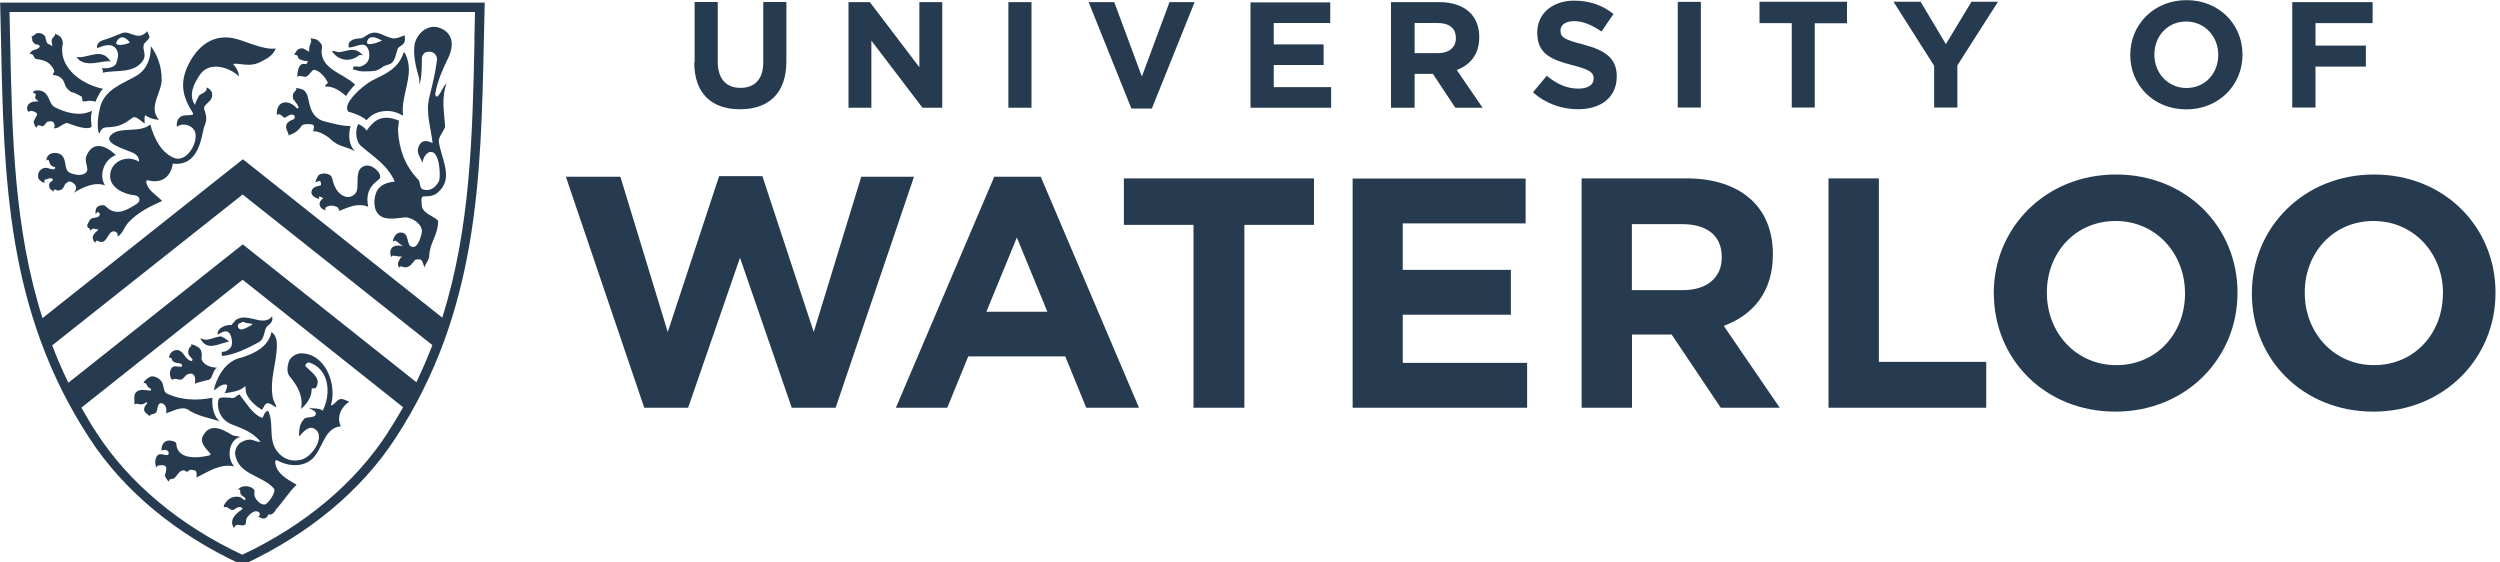
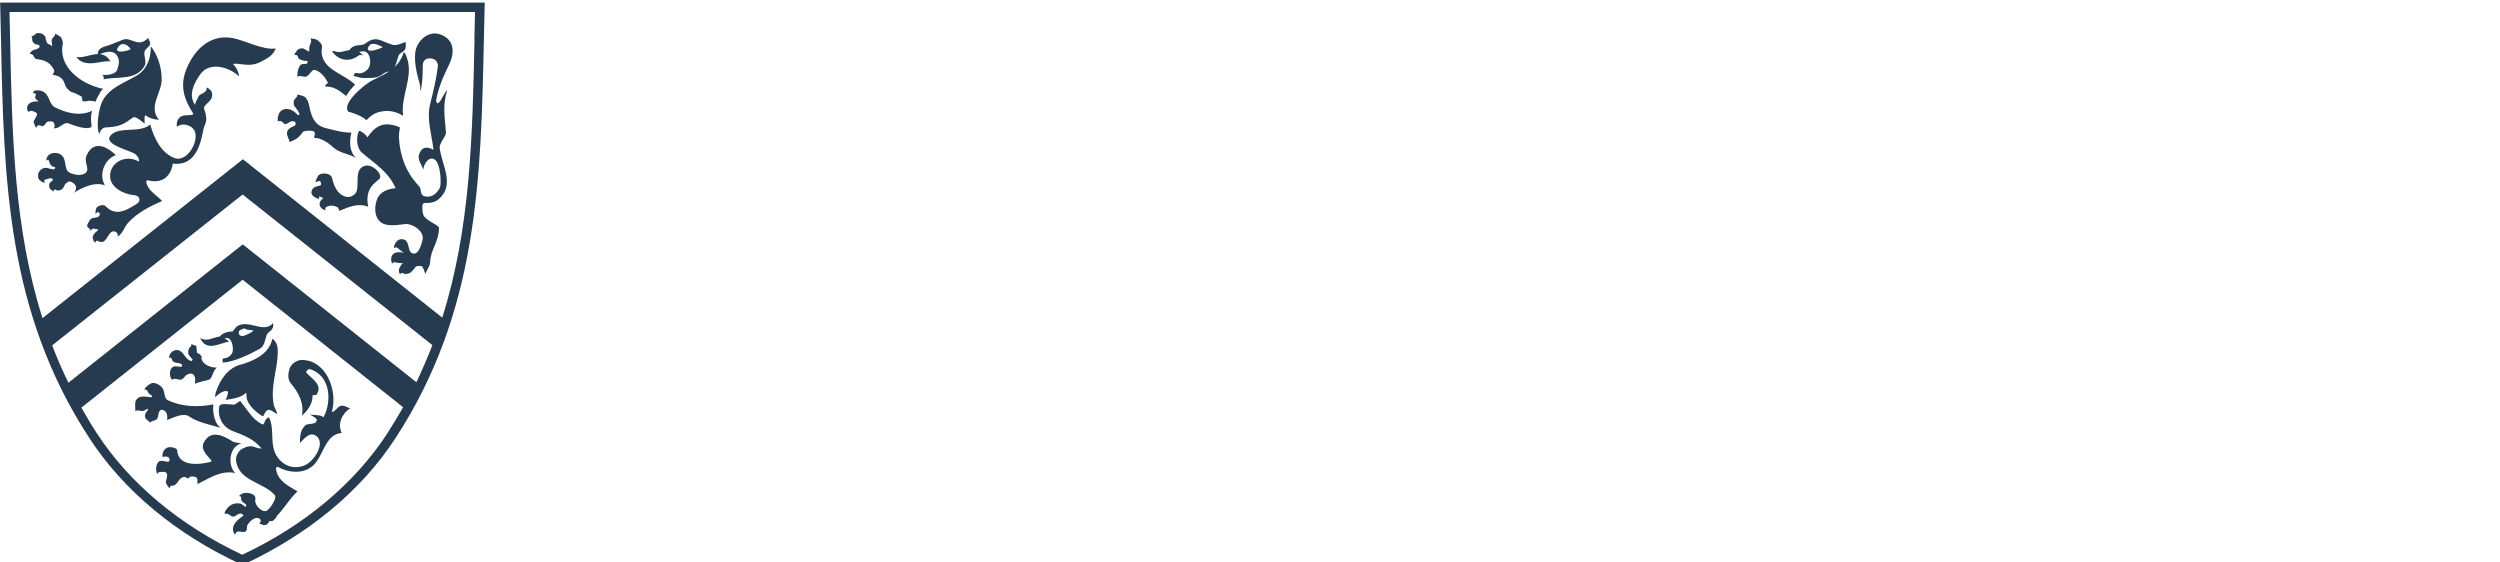
<svg xmlns="http://www.w3.org/2000/svg" width="200" height="45" enable-background="new 0 0 250.5 59.87" version="1.1" xml:space="preserve">
  <g class="layer">
    <title>Layer 1</title>
    <g id="svg_2">
-       <path d="m45.3,14.14l4.33,0l3.79,12.42l4.11,-12.47l3.46,0l4.11,12.47l3.8,-12.42l4.22,0l-6.27,18.48l-3.51,0l-4.14,-12l-4.15,12l-3.51,0l-6.27,-18.48l0.02,0zm26.37,18.48l4.11,0l1.68,-4.11l7.76,0l1.68,4.11l4.22,0l-7.86,-18.48l-3.72,0l-7.87,18.48l-0.01,0zm7.24,-7.68l2.44,-5.94l2.44,5.94l-4.87,0zm16.6,7.68l4.04,0l0,-14.63l5.57,0l0,-3.72l-15.21,0l0,3.72l5.57,0l0,14.63l0.01,0l0.01,0zm12.7,0l13.96,0l0,-3.59l-9.95,0l0,-3.85l8.65,0l0,-3.59l-8.65,0l0,-3.72l9.83,0l0,-3.59l-13.84,0l0,18.35l0,-0.01zm18.31,0l4.04,0l0,-5.86l3.17,0l3.93,5.86l4.72,0l-4.48,-6.55c2.34,-0.86 3.93,-2.73 3.93,-5.69l0,-0.06c0,-1.72 -0.55,-3.17 -1.57,-4.19c-1.2,-1.2 -3.02,-1.86 -5.34,-1.86l-8.39,0l0,18.35l0,0.01zm4.03,-9.43l0,-5.26l4.01,0c1.96,0 3.18,0.89 3.18,2.62l0,0.06c0,1.54 -1.12,2.6 -3.1,2.6l-4.09,0l0,-0.01zm15.72,9.43l12.63,0l0,-3.67l-8.59,0l0,-14.68l-4.03,0l0,18.35l-0.01,0zm13.24,-9.12c0,5.21 4.07,9.43 9.72,9.43c5.65,0 9.77,-4.27 9.77,-9.49l0,-0.05c0,-5.21 -4.07,-9.43 -9.72,-9.43c-5.66,0 -9.78,4.28 -9.78,9.49l0,0.05m15.3,0c0,3.15 -2.25,5.71 -5.49,5.71c-3.26,0 -5.56,-2.62 -5.56,-5.77l0,-0.05c0,-3.14 2.25,-5.71 5.5,-5.71c3.25,0 5.55,2.63 5.55,5.76l0,0.06m5.35,0c0,5.21 4.06,9.43 9.72,9.43c5.65,0 9.77,-4.27 9.77,-9.49l0,-0.05c0,-5.21 -4.06,-9.43 -9.72,-9.43c-5.65,0 -9.77,4.28 -9.77,9.49l0,0.05m15.28,0c0,3.15 -2.26,5.71 -5.5,5.71c-3.25,0 -5.55,-2.62 -5.55,-5.77l0,-0.05c0,-3.14 2.26,-5.71 5.5,-5.71c3.26,0 5.56,2.63 5.56,5.76l0,0.06m-139.9,-18.51c0,2.49 1.39,3.75 3.66,3.75c2.27,0 3.71,-1.25 3.71,-3.82l0,-4.76l-1.85,0l0,4.84c0,1.34 -0.69,2.03 -1.82,2.03c-1.13,0 -1.82,-0.71 -1.82,-2.09l0,-4.78l-1.85,0l0,4.83m12.31,3.63l1.83,0l0,-5.37l4.09,5.37l1.58,0l0,-8.45l-1.83,0l0,5.21l-3.96,-5.21l-1.71,0l0,8.45zm12.79,0l1.85,0l0,-8.45l-1.85,0l0,8.45zm9.84,0.06l1.64,0l3.42,-8.51l-2.01,0l-2.21,5.95l-2.21,-5.95l-2.05,0l3.42,8.51l-0.02,0zm9.54,-0.06l6.44,0l0,-1.65l-4.59,0l0,-1.77l3.99,0l0,-1.65l-3.99,0l0,-1.71l4.52,0l0,-1.65l-6.38,0l0,8.45l0.01,0zm13.12,-4.35l0,-2.43l1.84,0c0.91,0 1.46,0.41 1.46,1.2l0,0.02c0,0.71 -0.52,1.19 -1.42,1.19l-1.88,0l0,0.01zm-1.85,4.35l1.85,0l0,-2.71l1.46,0l1.8,2.71l2.18,0l-2.07,-3.02c1.07,-0.4 1.8,-1.25 1.8,-2.62l0,-0.03c0,-0.79 -0.26,-1.46 -0.72,-1.92c-0.55,-0.55 -1.39,-0.86 -2.47,-0.86l-3.87,0l0,8.45l0.01,0l0.01,0zm11.33,-1.23c1.01,0.91 2.31,1.35 3.59,1.35c1.82,0 3.1,-0.94 3.1,-2.62l0,-0.02c0,-1.47 -0.96,-2.09 -2.68,-2.54c-1.46,-0.38 -1.82,-0.55 -1.82,-1.11l0,-0.02c0,-0.41 0.38,-0.74 1.08,-0.74c0.71,0 1.44,0.31 2.2,0.83l0.96,-1.4c-0.86,-0.69 -1.9,-1.07 -3.14,-1.07c-1.72,0 -2.96,1.01 -2.96,2.55l0,0.02c0,1.68 1.1,2.15 2.81,2.59c1.41,0.36 1.7,0.6 1.7,1.07l0,0.02c0,0.49 -0.46,0.79 -1.22,0.79c-0.96,0 -1.76,-0.4 -2.53,-1.03l-1.09,1.31m11.57,1.23l1.85,0l0,-8.45l-1.85,0l0,8.45zm9.11,0l1.85,0l0,-6.74l2.58,0l0,-1.72l-7,0l0,1.71l2.58,0l0,6.75l-0.01,0zm11.41,0l1.85,0l0,-3.37l3.25,-5.09l-2.12,0l-2.05,3.39l-2.02,-3.39l-2.17,0l3.25,5.12l0,3.34l-0.01,0zm22.72,-4.2c0,1.44 -1.03,2.64 -2.54,2.64c-1.49,0 -2.57,-1.2 -2.57,-2.66l0,-0.02c0,-1.44 1.03,-2.64 2.54,-2.64c1.49,0 2.57,1.2 2.57,2.66l0,0.02m-7.04,0c0,2.41 1.87,4.35 4.48,4.35c2.62,0 4.5,-1.96 4.5,-4.37l0,-0.02c0,-2.41 -1.87,-4.35 -4.48,-4.35c-2.61,0 -4.5,1.96 -4.5,4.37l0,0.02m12.97,4.2l1.85,0l0,-3.27l4.03,0l0,-1.68l-4.03,0l0,-1.8l4.57,0l0,-1.68l-6.43,0l0,8.45l0,-0.01z" fill="#263b4f" id="svg_1" />
-       <path d="m8.27,7.1c0.02,0 -0.17,0.13 -0.15,0.13c-0.13,0.18 -0.12,0.19 -0.22,0.37c-0.1,0.17 -0.19,0.34 -0.25,0.52c-0.01,0.03 -0.07,-0.01 -0.11,-0.01c-0.06,0 -0.07,-0.03 -0.1,-0.03c-0.18,0.01 -0.17,-0.03 -0.31,-0.02c-0.1,0.01 -0.12,0.02 -0.25,0.05c-0.02,0.01 -0.1,0 -0.13,-0.01c-0.03,-0.01 -0.11,0.02 -0.14,-0.02c-0.06,-0.1 -0.02,-0.22 -0.06,-0.32c-0.03,-0.06 -0.16,-0.1 -0.22,-0.14c-0.06,-0.05 -0.14,-0.07 -0.21,-0.1c-0.06,-0.03 -0.11,-0.07 -0.18,-0.09c-0.07,-0.02 -0.26,-0.06 -0.32,-0.12c-0.13,-0.11 -0.18,-0.14 -0.28,-0.27c-0.15,-0.18 -0.17,-0.45 -0.31,-0.65c-0.14,-0.18 -0.32,-0.31 -0.59,-0.36c-0.52,-0.09 0.06,-0.11 -0.15,-0.49c-0.34,-0.63 -0.81,-0.74 -1.43,-0.83c-0.14,-0.02 -0.18,-0.51 -0.5,-0.37c0.22,-0.48 0.5,-0.27 0.76,-0.53c0.14,-0.14 0,-0.18 0,-0.18c-0.07,-0.12 -0.22,-0.03 -0.31,-0.1c-0.09,-0.07 -0.17,-0.15 -0.22,-0.26c-0.04,-0.1 0.02,-0.22 -0.06,-0.32c-0.01,-0.02 -0.02,-0.05 -0.05,-0.03c0.16,-0.01 0.27,-0.12 0.39,-0.22c0.02,-0.02 0.04,-0.03 0.06,-0.04c0.12,-0.02 0.24,-0.02 0.34,0.01c0.17,0.04 0.22,0.13 0.18,0.1c-0.12,-0.1 0.19,0.1 0.19,0.22c0,0.02 0.02,0.13 0.02,0.15c0.05,0.12 0.06,0.24 0.12,0.3c0.03,0.02 0.02,0.04 0.04,0.06c0.02,0.03 0.14,0.05 0.17,0.06c0.02,0.01 0.04,0.04 0.06,0.05c0.08,0.05 0.03,0.07 0.1,0.06c0.05,-0.01 0.03,-0.06 0.02,-0.1c-0.02,-0.17 -0.1,-0.38 0.05,-0.53c0.02,-0.02 0.03,-0.06 0.06,-0.07c0.02,-0.02 0.05,-0.06 0.07,-0.08c0.05,-0.06 0.05,-0.14 0.08,-0.21c0,0.03 0.09,0.06 0.11,0.08c0.06,0.04 0.12,0.07 0.19,0.1c0.02,0.01 0.06,0.06 0.06,0.06c0.17,0.06 0.25,0.51 0.24,0.53c-0.41,1.81 1.3,3.25 3.22,3.66m-4.8,0.22c-0.22,-0.12 -0.44,-0.11 -0.67,-0.08c-0.08,0.01 -0.15,0.13 -0.13,0.23c0.09,-0.1 0.22,0.05 0.22,0.08c-0.08,0.27 -0.13,0.31 0.23,0.55c-1.34,-0.07 -0.89,1.07 -0.73,0.79c0.06,-0.11 0.56,0.07 0.59,0.2c0.02,0.09 -0.03,0.18 -0.26,0.59c-0.05,0.09 0.19,0.64 0.22,0.51c0.04,-0.26 0.34,-0.17 0.47,-0.09c0.34,-0.17 0.25,-0.36 0.48,-0.39c0.36,-0.04 0.42,0.02 0.49,0.24c0.03,0.1 -0.02,0.25 -0.04,0.3c0.45,0.06 0.77,-0.55 1.18,-0.38c0.59,0.23 1.5,0.52 1.8,0.28c0.1,-0.07 -0.14,-0.63 0.07,-1.3c-0.96,0.47 -2.05,0.18 -2.94,-0.26c-0.51,-0.22 -0.43,-0.98 -0.99,-1.28m2.67,-2.77c0.67,1.01 2.22,0.18 2.74,0.38c-0.71,-1.23 -1.92,-0.18 -2.74,-0.38m6.82,1.8c0.02,-0.9 -0.3,-1.93 -0.87,-2.66c0.04,0.92 -0.3,1.86 -1.11,2.35c-1.13,0.67 -2.54,1.08 -2.93,2.5c-0.14,0.51 -0.33,1.66 -0.08,2.17c0.09,-0.26 0.24,-0.51 0.55,-0.52c1.09,-0.04 1.41,-0.26 2.15,-0.79c0.26,-0.18 0.95,0.58 0.94,0.47c-0.02,-0.13 -0.05,-0.75 0.09,-0.63c0.26,0.21 0.68,0.33 1.05,0.34c-0.89,-1 0.21,-2.15 0.22,-3.22m-5.17,11.96c0.14,0.03 0.03,0.14 -0.02,0.18c-0.11,0.07 -0.19,0.17 -0.26,0.28c-0.06,0.08 -0.09,0.18 -0.07,0.27c0.02,0.07 0.04,0.14 0.06,0.21c0.02,0.04 0.06,0.06 0.09,0.1c0.02,0.02 0.06,0.08 0.06,0.08c-0.03,-0.1 0.12,-0.22 0.15,-0.19c0.7,0.41 0.74,-0.42 1.15,-0.7c0.18,-0.12 0.58,0.02 0.47,0.38c0.42,-0.22 0.54,-0.79 0.87,-1.13c0.72,-0.78 1.72,-1.3 2.7,-1.72c-0.34,-0.37 -0.86,-0.67 -1.11,-1.1c-0.13,-0.21 -0.28,-0.62 0,-0.55c1.18,0.3 1.84,-0.41 1.96,-1.34c1.74,0.22 2.21,-1.42 2.44,-2.67c0.11,-0.6 0.44,-0.66 0.08,-1.68c-0.15,-0.43 0.77,-0.57 0.62,-1.31c-0.05,-0.21 -0.3,-0.41 -0.45,-0.43c0.14,0.4 -0.53,0.51 -0.6,0.67c-0.11,0.26 -0.28,0.47 -0.3,0.73c-0.57,-0.79 -0.1,-1.73 0.42,-2.47c0.78,-1.07 2.4,-0.51 3.08,0.18c0.02,-0.34 -0.26,-0.79 -0.48,-1c0.63,-0.08 1.32,0.3 2.2,-0.15c0.5,-0.26 1,-0.49 1.23,-1.08c-1.06,0.14 -2.51,-0.67 -3.47,-0.84c-1.79,-0.31 -2.99,0.91 -3.63,2.37c-0.63,1.45 -0.22,2.54 0.47,3.63c0.18,0.27 -0.61,0.1 -0.92,0.26c-0.3,0.15 -0.42,0.53 -0.35,0.86c0.38,-0.41 1.39,-0.15 1.48,0.55c0.13,0.95 -0.83,2.33 -1.75,1.91c-0.99,-0.44 -1.54,-1.48 -1.87,-2.66c-0.84,0.72 -2.41,0.13 -3.13,0.83c-0.69,0.67 1.07,1.13 1.76,1.44c0.25,0.12 0.51,0.38 0.47,0.7c-1.07,-0.63 -2.38,0.08 -2.31,1.23c0.05,0.86 1.1,1.39 1.96,1.46c0.36,0.03 0.59,0.43 0.14,0.71c-0.78,0.48 -1.64,1.03 -2.48,0.15c-0.14,-0.14 -0.64,-0.06 -0.74,0.21c-0.05,0.13 -0.06,0.33 -0.04,0.46c0.05,-0.08 0.1,-0.19 0.17,-0.18c0.08,0.01 0.18,0.1 0.17,0.16c-0.07,0.43 -0.63,0.15 -0.81,0.49c-0.01,0.01 -0.02,0.02 -0.02,0.02c-0.01,0.03 -0.02,0.05 -0.04,0.08c-0.11,0.22 -0.27,0.37 0.01,0.55c-0.01,-0.04 0.14,0.18 0.14,0.22c0.02,-0.21 0.22,-0.2 0.22,-0.2l0.12,0.02l0.15,0.04l0,-0.04zm-3.67,-4.06c0.09,0.02 0.17,0.12 0.1,0.19c-0.07,0.07 -0.18,0.11 -0.24,0.22c-0.06,0.11 -0.02,0.32 0.02,0.4c0.05,0.08 0.14,0.14 0.22,0.19c0.02,0.01 0.1,0.08 0.11,0.09c0,-0.03 -0.06,-0.07 0,-0.15c0.02,-0.02 0.09,-0.05 0.11,-0.04c0.12,0.08 0.21,0.1 0.35,0.06c0.1,-0.02 0.14,-0.04 0.22,-0.11c0.14,-0.14 0.14,-0.28 0.26,-0.42l0.23,-0.16c0.19,-0.1 0.96,0.34 0.42,0.9c0.59,-0.38 1.65,-0.93 2.5,-0.6c-0.52,-0.83 -0.07,-2.09 0.87,-2.42c-1.07,-1.02 -1.96,-0.96 -2.37,0.1c-0.2,0.53 0.42,1.15 -0.2,1.41c-0.34,0.14 -0.7,0.06 -1.03,-0.06c-0.64,-0.22 -0.25,-1.04 -0.77,-1.47c-0.35,-0.28 -1.19,-0.23 -1.19,0.47c0.04,-0.04 0.12,-0.12 0.18,-0.05c0.14,0.37 0.14,0.47 0.5,0.56c0.08,0.02 -0.03,0.2 -0.1,0.18c-0.11,-0.03 -0.25,-0.02 -0.36,-0.07c-0.14,-0.06 -0.3,-0.07 -0.44,-0.03c-0.1,0.03 -0.18,0.09 -0.26,0.16c-0.02,0.02 -0.05,0.05 -0.07,0.08c-0.03,0.04 -0.05,0.08 -0.07,0.12c-0.05,0.1 -0.04,0.2 -0.04,0.3c0,0.04 -0.01,0.07 0.01,0.11c0.02,0.03 0.02,0.07 0.03,0.1c0.03,0.03 0.06,0.07 0.1,0.1c0.11,0.1 0.25,0.2 0.4,0.21c-0.02,-0.02 -0.03,-0.06 -0.04,-0.09c-0.02,-0.05 0,-0.1 0.02,-0.14c0.04,-0.07 0.13,-0.04 0.19,-0.07c0.14,-0.05 0.25,-0.09 0.36,-0.06m20.47,-9.37c0.07,0.05 -0.01,0.18 -0.09,0.21c-0.1,0.03 -0.25,-0.02 -0.34,0.02c-0.4,0.14 -0.4,1.13 -0.34,1.02c0.06,-0.13 0.35,-0.04 0.55,-0.01c0.31,0.06 0.55,-0.56 0.75,-0.55c0.48,0.04 0.93,0.64 1.11,1.03c0.03,0.07 -0.2,0.07 -0.22,0.31c0.66,-0.06 1.21,0.36 1.68,0.75c0.23,-0.4 0.47,-0.65 0.72,-0.91c-0.99,-0.96 -2.95,-1.25 -2.65,-3.01c0.04,-0.22 -0.22,-0.42 -0.33,-0.53c-0.13,-0.12 -0.42,-0.13 -0.59,-0.17c0.18,0.38 -0.15,0.42 -0.1,1.04c0,0.02 -0.06,0.01 -0.08,0c-0.12,-0.05 -0.22,-0.13 -0.33,-0.19c-0.1,-0.06 -0.19,-0.05 -0.3,-0.03c-0.07,0.01 -0.13,0.04 -0.18,0.08c-0.1,0.06 -0.14,0.15 -0.21,0.25c-0.02,0.02 -0.02,0.04 -0.04,0.06c-0.02,0.02 -0.06,0.09 -0.06,0.12c0.05,-0.01 0.21,0.01 0.24,0.05c0.05,0.07 0.05,0.15 0.1,0.22c0.06,0.09 0.12,0.09 0.22,0.13c0.15,0.06 0.29,0.1 0.46,0.08m2.58,-0.7c-0.16,0.02 -0.39,-0.12 -0.59,-0.09c0.48,0.75 1.4,0.95 2.16,0.35c0.08,-0.06 0.22,-0.04 0.34,0.02c-0.67,-0.8 -1.28,-0.33 -1.9,-0.28m2.67,2.24c-0.7,0.35 -2.58,1.94 -1.92,2.55c-0.08,-0.07 1.01,0.26 1.4,0.64c0.08,0.08 0.41,-0.76 1.8,-0.72c0.39,0.02 0.79,0.16 1.15,0.38c-0.22,-1.56 0.84,-3.09 0.31,-4.62c-0.02,-0.03 -0.2,-0.64 -0.28,-0.4c-0.42,1.25 -1.44,1.67 -2.46,2.18m-2.78,10.21c0.14,0.21 -0.05,-0.12 0.11,0.24c0.73,-0.3 1.49,-0.66 2.31,-0.33c-0.36,-1.64 0.84,-2.05 0.94,-2.3c0.15,-0.39 -0.65,-1.18 -1.25,-0.96c-0.77,0.27 -0.45,1.25 -0.59,1.93c-0.08,0.38 -0.55,0.65 -0.94,0.52c-0.64,-0.22 -0.9,-0.82 -1.05,-1.48c-0.1,-0.44 -0.97,-0.5 -1.15,-0.14c-0.53,1.03 0.31,-0.12 0.26,0.67c-0.01,0.14 -0.62,0.03 -0.75,0.5c-0.1,0.31 0.21,0.53 0.59,0.64c0.07,0.02 -0.07,-0.16 0.02,-0.19c0.07,-0.02 0.34,0.12 0.31,0.14c-0.36,0.22 -0.46,0.74 0.19,0.96c0.01,0 -0.05,-0.18 0,-0.22c0.51,-0.38 1.03,0.03 1.04,0.02m-11.06,10.43c0.52,1.1 1.5,0.4 2.3,0.27c-0.13,-0.15 -0.58,-0.44 -0.69,-0.42c-0.79,0.13 -0.99,0.43 -1.6,0.15m-0.32,0.64c-0.04,-0.04 -0.09,-0.06 -0.14,-0.08c-0.05,-0.02 -0.1,-0.04 -0.16,-0.05c-0.02,-0.01 -0.11,-0.02 -0.13,-0.03c0,0.03 0.04,0.13 0.02,0.15c-0.06,0.06 -0.09,0.05 -0.14,0.12c-0.02,0.03 -0.04,0.06 -0.05,0.1c-0.02,0.07 -0.05,0.15 -0.06,0.23c0,0.04 0.02,0.14 0.02,0.17c0.01,0.02 0.05,0.1 0.06,0.13c0,0 0.1,0.1 0.09,0.1c0.11,0.11 0.02,0.05 0.16,0.18c0.07,0.06 -0.03,0.18 -0.1,0.16c-0.47,-0.14 -0.54,-0.68 -0.96,-0.85c-0.31,-0.12 -0.76,0.12 -0.81,0.59c0.1,-0.03 0.22,0.01 0.23,0.1c0.11,0.48 0.82,0.19 0.83,0.53c0.02,0.22 -0.52,-0.04 -0.74,0.1c-0.28,0.18 -0.32,0.73 -0.07,1.04c0.26,-0.24 0.57,0.11 0.82,-0.06c0.18,-0.12 0.23,-0.3 0.42,-0.38c0.54,-0.24 0.7,0.26 0.58,0.75c0.29,-0.14 0.98,-0.27 1.13,-0.32c0.28,-0.08 0.3,-0.73 0.64,-0.97c-0.49,0 -1.1,-0.22 -1.23,-0.7c-0.02,-0.05 0.02,-0.11 0.02,-0.17c0.02,-0.18 -0.01,-0.36 -0.07,-0.53c-0.01,-0.02 -0.02,-0.04 -0.04,-0.06c-0.02,-0.02 -0.04,-0.06 -0.06,-0.08c-0.05,-0.06 -0.12,-0.1 -0.19,-0.14c-0.03,-0.01 -0.07,-0.01 -0.09,-0.03m-3.63,3.4c0.22,0.42 -0.85,-0.25 -1.24,0.37c-0.13,0.2 -0.06,0.65 -0.06,0.9c0.24,-0.22 0.49,0.2 0.95,-0.2c0.05,0.05 0.1,0.07 0.03,0.14c-0.17,0.17 -0.26,0.38 -0.18,0.59c0.06,0.14 0.43,0.4 0.44,0.38c0.04,-0.27 0.51,0 0.58,-0.54c0.03,-0.22 0.1,-0.59 0.42,-0.46c0.29,0.12 0.35,0.45 0.29,0.79c0.47,-0.15 1.28,-0.63 1.78,-0.28c0.66,0.47 1.74,0.67 2.52,0.91c-0.51,-0.35 -0.67,-1.28 -0.59,-1.88c-1.21,0.24 -2.5,0.2 -3.62,-0.32c-0.3,-0.14 -0.26,-0.5 -0.36,-0.79c-0.1,-0.33 -0.52,-0.63 -0.9,-0.6c-0.2,0.02 -0.69,0.44 -0.59,0.46c-0.03,-0.01 -0.03,0.06 -0.05,0.09c0.09,-0.06 0.21,0 0.25,0.1c0.03,0.07 0.06,0.14 0.12,0.2c0.06,0.07 0.18,0.09 0.21,0.16m2.92,6.64c0.23,-0.29 0.43,-0.14 0.54,-0.14c0.25,0.01 0.22,0.35 0.2,0.58c0.96,-0.47 1.88,-1.13 3.02,-0.89c-0.66,-0.69 -0.42,-2.18 0.51,-2.36c0,0 -0.6,-0.1 -0.67,-0.14c-0.81,-0.51 -1.8,-1 -2.35,0.07c-0.27,0.54 0.22,0.97 0.6,1.41c0.06,0.08 -0.04,0.13 -0.13,0.15c-0.89,0.22 -2.53,0.36 -2.6,-0.96c-0.01,-0.14 -0.35,-0.24 -0.57,-0.24c-0.66,0.02 -0.65,0.86 -0.57,0.8c0.14,-0.1 0.59,-0.07 0.53,0.26c-0.05,0.31 -0.66,-0.17 -0.91,0.15c-0.2,0.26 -0.2,0.69 -0.06,0.98c-0.03,-0.1 0.1,-0.18 0.16,-0.19c0.68,-0.11 0.72,0.12 0.51,0.78c-0.02,0.05 0.2,0.47 0.34,0.51c-0.01,-0.01 -0.01,-0.1 0.01,-0.13c0.02,-0.03 0.06,-0.06 0.09,-0.06c0.07,-0.02 0.15,-0.02 0.22,-0.04c0.03,-0.01 0.06,-0.03 0.1,-0.06c0.06,-0.03 0.09,-0.08 0.13,-0.13c0.16,-0.2 0.3,-0.45 0.56,-0.48c0.12,-0.01 0.2,0.05 0.31,0.11m7.05,3.09c0.62,-0.62 1.07,-1.44 1.73,-2.05c-0.73,-0.43 -1.64,-0.87 -1.72,-1.84c-0.01,-0.06 0.1,-0.14 0.13,-0.13c1.01,0.57 2.39,0.62 3.12,-0.42c0.59,-0.83 0.84,-2.21 2.01,-2.28c-0.38,-0.74 0.05,-1.59 0.67,-1.97c-0.22,-0.08 -0.49,-0.26 -0.72,-0.21c-0.29,0.05 -0.42,0.44 -0.75,0.51c0.52,-1.76 -0.49,-4.22 -2.43,-4.17c-0.36,0.01 -0.83,0.3 -0.95,0.7c-0.11,0.37 -0.17,0.84 0.1,1.16c0.63,0.76 1.09,1.59 0.89,2.59c0.45,-0.38 0.87,-0.96 0.85,-1.57c0,-0.15 0.27,-0.05 0.32,-0.1c0.53,-0.78 -0.34,-1.25 -0.79,-1.74c-0.13,-0.14 0.19,-0.34 0.24,-0.32c1.66,0.5 1.81,2.54 1.11,3.87c-0.19,-0.24 -0.89,-0.16 -1.13,-0.24c0.78,0.39 0.58,0.45 0.55,0.58c-0.06,0.23 -0.75,0.14 -0.89,0.3c-0.23,0.3 -0.41,0.42 -0.42,1.42c0.32,-0.34 0.75,-0.87 1.2,-0.64c0.98,0.5 -0.05,2.2 -0.97,2.48c-0.79,0.23 -1.52,-0.02 -2.01,-0.7c-0.71,-0.99 -0.19,-2.2 -0.69,-3.2c-0.42,0.1 -0.32,0.65 -0.54,0.55c-0.77,-0.35 -1.2,-1.17 -1.76,-1.86c-0.23,0.08 -0.33,0.3 -0.55,0.29c-0.33,-0.02 -0.95,-0.11 -1.08,0.05c-0.15,0.19 -0.26,1.59 1.09,2.09c0.92,0.34 1.65,0.65 2.24,1.36c-0.39,0.03 -0.52,-0.16 -0.84,-0.17c-0.31,-0.01 -0.51,0.11 -0.75,0.23c-0.22,0.12 -0.49,0.56 -0.45,0.91c0.21,1.68 2.2,1.71 3.11,2.78c0.16,0.18 -0.24,0.91 -0.61,1.21c-0.32,0.26 -1.08,-0.38 -0.95,-0.92c0.1,-0.43 -0.94,-0.72 -1.31,-0.22c0.14,-0.02 0.18,0.08 0.17,0.14c-0.06,0.4 0.42,0.41 0.41,0.61c-0.02,0.28 -0.26,-0.11 -0.46,-0.15c-0.42,-0.09 -0.83,0.06 -1.08,0.4c-0.07,0.1 -0.24,0.26 -0.17,0.43c0.32,-0.16 0.49,0.34 0.79,0.18c0.18,-0.09 0.33,-0.26 0.55,-0.2c0.09,0.02 0.18,0.14 0.1,0.19c-0.59,0.38 -1.05,0.9 -0.63,1.5c0.01,-0.14 0.12,-0.24 0.21,-0.26c0.17,-0.05 0.39,0.07 0.56,0.02c0.27,-0.09 0.13,-0.36 0.23,-0.55c0.16,-0.3 0.71,-0.81 1.03,-0.44c0.06,0.06 0.02,0.31 -0.15,0.31c0.17,0 0.33,0.17 0.47,0.14c0.04,-0.01 0.09,-0.01 0.12,-0.02c0.03,-0.02 0.07,-0.02 0.1,-0.05c0.07,-0.07 0.14,-0.14 0.16,-0.25c0.13,0.01 0.28,0.02 0.37,-0.08c0.08,-0.1 0.18,-0.19 0.26,-0.27m-2.9,-12.18c-1.07,0.3 -1.67,1.25 -1.99,2.21c-0.02,0.06 -0.05,0.14 -0.07,0.38c-0.01,0.1 0.61,-0.65 1.04,-0.42c0.02,0.1 -0.09,0.55 -0.22,0.66c0.55,-0.08 1.29,-0.17 1.65,-0.56c0.06,-0.06 0.02,0.38 0.11,0.59c0.23,0.55 0.74,0.98 1.21,1.27c0.13,0.07 0.11,-0.25 0.37,-0.46c0.21,-0.17 0.59,0.19 0.77,0.27c0.15,0.06 -0.18,-0.5 -0.22,-0.67c-0.32,-1.59 0.34,-2.9 0.31,-4.41c0,-0.27 -0.1,-0.72 -0.43,-0.92c-0.25,1.2 -1.45,1.76 -2.55,2.08m-8.86,-25.21c-0.34,0.16 -1.14,0.27 -1,-0.06c0.2,-0.49 0.67,-0.55 1.07,0.01c0,0 -0.02,0.03 -0.06,0.06m0.77,-0.59c-0.46,0.01 -0.87,-0.38 -1.31,-0.22c-0.51,0.19 -1.01,0.43 -1.56,0.58c-0.19,0.06 -0.54,0.27 -0.45,0.63c0.52,-0.2 1.21,-0.47 1.55,0.11c0.2,0.35 0.13,0.67 -0.02,1.1c-0.12,0.34 -0.74,0.45 -1.19,0.39c0.08,0.06 0.17,0.24 0.1,0.37c1.04,-0.26 2.57,0.13 3.27,-1.05c0.23,-0.4 -0.09,-0.79 0.02,-1.19c0.06,-0.2 0.32,-0.32 0.43,-0.54c0.09,-0.17 -0.14,-0.39 -0.13,-0.55c-0.19,0.19 -0.4,0.36 -0.68,0.37m19.44,0.38c-0.38,0.2 -1.33,0.5 -1.19,0.07c0.2,-0.57 0.75,-0.29 1.19,-0.07c-0.04,0.04 0.04,-0.02 0,0m0.62,1.9c0.44,-0.21 0.47,-0.79 0.63,-1.21c0.11,-0.28 0.44,-0.26 0.56,-0.59c0.04,-0.09 0.04,-0.55 -0.03,-0.51c-0.28,0.12 -0.71,0.31 -1.01,0.22c-0.99,-0.28 -1.25,-0.79 -2.21,-0.08c-0.28,0.21 -0.83,-0.02 -1.19,0.44c-0.06,0.08 -0.04,0.28 -0.04,0.39c0.5,0.02 1.22,-0.54 1.52,0.04c0.05,0.1 0.1,0.19 0.11,0.3c0,0.02 0.01,0.04 0.01,0.06c0.02,0.14 0.02,0.27 0,0.4c-0.02,0.18 -0.1,0.31 -0.21,0.45c-0.04,0.04 -0.1,0.06 -0.14,0.1c-0.02,0.02 -0.04,0.03 -0.06,0.05c-0.06,0.04 -0.12,0.06 -0.18,0.09c-0.05,0.02 -0.09,0.03 -0.14,0.04c-0.03,0.01 -0.06,0.01 -0.09,0.01c-0.01,0 -0.17,-0.02 -0.18,-0.02c-0.12,0.01 -0.14,-0.06 -0.22,0.02c-0.06,0.05 -0.07,0.14 -0.08,0.22c0.07,0 0.15,0.02 0.22,0.04c0.1,0.04 0.22,0.06 0.33,0.09c0.2,0.03 0.23,0.02 0.43,0.02c0.08,0 0.34,-0.01 0.42,-0.01c0.08,0 0.12,0 0.21,-0.02c0.14,-0.02 0.1,0 0.26,-0.04c0.06,-0.02 0.2,-0.08 0.26,-0.11c0.1,-0.06 0.2,-0.14 0.3,-0.21c0.17,-0.11 0.42,-0.11 0.57,-0.24m-12,21.26c-0.06,-0.02 -0.11,-0.04 -0.15,-0.09c-0.05,-0.06 -0.06,-0.16 -0.05,-0.23c0.02,-0.06 0.06,-0.1 0.1,-0.14c0.05,-0.04 0.12,-0.04 0.17,-0.06c0.03,-0.02 0.05,-0.05 0.09,-0.06c0.03,-0.01 0.06,-0.02 0.08,-0.01c0.1,0.02 0.18,0.1 0.29,0.1c0.14,0.02 0.27,0.02 0.42,0.06c0.01,0 0.02,0.02 0.01,0.02c-0.03,0.04 -0.06,0.08 -0.11,0.1c-0.17,0.1 -0.67,0.38 -0.84,0.32m1.31,-0.77c-0.67,-0.15 -1.19,-0.32 -1.68,0.01c0.02,-0.01 -0.37,0.41 -0.35,0.41c-0.74,-0.04 -1.21,0.46 -1.1,0.76c0.27,-0.12 0.54,-0.36 0.83,-0.2c0.26,0.14 0.38,0.83 0.27,1.11c-0.08,0.2 -0.34,0.46 -0.69,0.47c-0.16,0.01 -0.07,0.22 -0.08,0.34c0.99,-0.08 2.07,-0.63 2.93,-1.09c0.43,-0.23 0.42,-0.67 0.58,-1.12c0.1,-0.29 0.65,-0.37 0.51,-0.96c-0.3,0.39 -0.78,0.38 -1.22,0.27m13.43,-4.2c-0.02,-0.14 0.34,-0.58 0.36,-0.9c0.03,-1.08 0.68,-1.59 0.71,-2.76c0.01,-0.3 -1.24,-0.59 -1.3,-1.23c-0.02,-0.32 -0.14,-0.79 0.19,-0.78c0.42,0.01 0.82,-0.06 1.11,-0.33c1.31,-1.15 0.2,-2.73 0.05,-4.11c-0.03,-0.3 0.53,-0.96 0.51,-1.18c-0.09,-1.18 -0.3,-2.26 0.11,-3.42c-0.33,0.3 -0.42,0.78 -0.71,1.03c-0.14,0.12 -0.2,-0.15 -0.19,-0.19c0.17,-1.02 0.57,-1.91 1.04,-2.88c0.55,-1.15 0.28,-2.09 -0.75,-2.42c-0.95,-0.31 -1.86,0.56 -1.96,1.47c-0.1,0.83 0.16,1.82 0.36,2.51c0.06,0.2 0.02,0.42 0.06,0.59c0.17,-0.69 0.18,-1.4 0.18,-2.13c0,-0.18 0.14,-0.42 0.32,-0.47c0.62,-0.18 0.93,0.26 0.89,0.61c-0.14,1.08 -0.35,1.92 -0.62,3.01c-0.3,1.23 0.14,2.46 0.27,3.66c-0.47,-0.28 -0.99,-0.29 -1.17,0.44c-0.1,0.39 0.26,0.8 0.36,1.15c0.01,-0.47 0.46,-1.11 0.89,-0.83c0.53,0.35 0.55,2.05 0.43,2.27c-0.26,0.49 -0.68,0.84 -1.27,0.67c-0.33,-0.1 -0.19,-0.59 -0.39,-0.79c-1.05,-1.09 -1.53,-2.4 -1.62,-3.91c-0.02,-0.22 0.1,-0.8 0.07,-0.81c-1.38,-0.57 -2.02,0 -2.59,0.81c-0.1,-0.25 -0.63,-0.59 -0.67,-0.51c-0.26,0.48 -0.18,1.36 0.21,1.71c1.06,0.92 2.13,1.53 2.72,2.86c-0.63,0.08 -1.26,0.26 -1.5,0.93c-0.26,0.7 -0.17,1.66 0.57,1.94c0.6,0.23 1.63,-0.02 1.85,0c0.63,0.08 1.35,0.63 1.24,1.23c-0.01,0.03 -0.27,1.44 -0.88,1.08c-0.33,-0.18 -0.14,-0.95 -0.65,-1.08c-0.67,-0.16 -0.84,0.78 -0.75,0.7c0.22,-0.21 0.36,0.14 0.79,0.37c-1.41,-0.3 -0.98,0.99 -0.92,0.85c0.07,-0.2 0.33,0.01 0.83,-0.02c0.02,0 -0.11,0.1 -0.12,0.12c-0.08,0.13 -0.12,0.19 -0.18,0.33c-0.02,0.06 -0.02,0.14 -0.02,0.2c0.01,0.07 0.03,0.13 0.06,0.19c0.01,0.02 0.02,0.02 0.03,0.03c0.01,0 0.02,0.03 0.03,0.03c0.03,0.01 -0.03,-0.1 0.06,-0.1c0.02,0 0.08,-0.01 0.1,-0.01c0.04,0.02 0.09,0.04 0.12,0.05c0.04,0.01 0.07,0.02 0.11,0.02c0.1,0.02 0.13,0.02 0.22,-0.02c0.07,-0.02 0.14,-0.04 0.21,-0.09c-0.09,0.06 0.1,-0.09 0.09,-0.07c0.09,-0.18 0.14,-0.14 0.16,-0.17c0.15,-0.29 0.28,-0.31 0.61,-0.27c0.03,0 0.1,0.07 0.11,0.1c0.02,0.03 0.09,0.22 0.08,0.15c0.02,0.15 0.1,0.23 0.12,0.36m-10.08,-12.79c0.07,0.06 -0.1,0.13 -0.14,0.07c-0.62,-0.73 -1.66,-0.63 -1.58,0.54c0.39,-0.2 0.45,0.34 0.71,0.19c0.22,-0.13 0.4,-0.28 0.63,-0.18c0.14,0.06 0.1,0.31 -0.02,0.35c-1.14,0.4 -0.22,1.15 -0.4,1.31c0.16,-0.14 0.63,-0.14 1.07,-0.81c0.1,-0.14 0.64,-0.15 0.84,-0.09c0.31,0.1 -0.02,0.57 0.12,0.55c0.34,-0.06 1.04,0.33 1.34,0.62c0.67,0.64 1.19,0.55 1.97,0.97c-0.54,-0.49 -0.54,-1.34 -0.37,-2.02c-0.69,0.01 -1.37,-0.2 -2.05,-0.36c-1.29,-0.32 -1.21,-1.65 -1.44,-2.2l-0.08,-0.09c-0.06,-0.22 -0.34,-0.32 -0.56,-0.35c-0.02,0 -0.05,-0.01 -0.07,-0.02c-0.06,-0.02 -0.12,-0.02 -0.18,-0.02c0.07,0.02 0.07,0.1 0.03,0.15c-0.01,0.01 -0.01,0.02 -0.02,0.02c0.01,0.02 -0.02,0.02 -0.02,0.04c-0.01,0.02 -0.03,0.02 -0.04,0.04c-0.01,0.01 0,0.02 -0.01,0.02c-0.18,0.14 -0.21,0.37 -0.15,0.58c0.02,0.04 0.02,0.08 0.06,0.11c0.02,0.02 0.03,0.04 0.06,0.06c0.06,0.06 0.09,0.18 0.18,0.24l0.13,0.25l-0.02,0.01z" fill="#263b4f" id="svg_5" />
+       <path d="m8.27,7.1c0.02,0 -0.17,0.13 -0.15,0.13c-0.13,0.18 -0.12,0.19 -0.22,0.37c-0.1,0.17 -0.19,0.34 -0.25,0.52c-0.01,0.03 -0.07,-0.01 -0.11,-0.01c-0.06,0 -0.07,-0.03 -0.1,-0.03c-0.18,0.01 -0.17,-0.03 -0.31,-0.02c-0.1,0.01 -0.12,0.02 -0.25,0.05c-0.02,0.01 -0.1,0 -0.13,-0.01c-0.03,-0.01 -0.11,0.02 -0.14,-0.02c-0.06,-0.1 -0.02,-0.22 -0.06,-0.32c-0.03,-0.06 -0.16,-0.1 -0.22,-0.14c-0.06,-0.05 -0.14,-0.07 -0.21,-0.1c-0.06,-0.03 -0.11,-0.07 -0.18,-0.09c-0.07,-0.02 -0.26,-0.06 -0.32,-0.12c-0.13,-0.11 -0.18,-0.14 -0.28,-0.27c-0.15,-0.18 -0.17,-0.45 -0.31,-0.65c-0.14,-0.18 -0.32,-0.31 -0.59,-0.36c-0.52,-0.09 0.06,-0.11 -0.15,-0.49c-0.34,-0.63 -0.81,-0.74 -1.43,-0.83c-0.14,-0.02 -0.18,-0.51 -0.5,-0.37c0.22,-0.48 0.5,-0.27 0.76,-0.53c0.14,-0.14 0,-0.18 0,-0.18c-0.07,-0.12 -0.22,-0.03 -0.31,-0.1c-0.09,-0.07 -0.17,-0.15 -0.22,-0.26c-0.04,-0.1 0.02,-0.22 -0.06,-0.32c-0.01,-0.02 -0.02,-0.05 -0.05,-0.03c0.16,-0.01 0.27,-0.12 0.39,-0.22c0.02,-0.02 0.04,-0.03 0.06,-0.04c0.12,-0.02 0.24,-0.02 0.34,0.01c0.17,0.04 0.22,0.13 0.18,0.1c-0.12,-0.1 0.19,0.1 0.19,0.22c0,0.02 0.02,0.13 0.02,0.15c0.05,0.12 0.06,0.24 0.12,0.3c0.03,0.02 0.02,0.04 0.04,0.06c0.02,0.03 0.14,0.05 0.17,0.06c0.02,0.01 0.04,0.04 0.06,0.05c0.08,0.05 0.03,0.07 0.1,0.06c0.05,-0.01 0.03,-0.06 0.02,-0.1c-0.02,-0.17 -0.1,-0.38 0.05,-0.53c0.02,-0.02 0.03,-0.06 0.06,-0.07c0.02,-0.02 0.05,-0.06 0.07,-0.08c0.05,-0.06 0.05,-0.14 0.08,-0.21c0,0.03 0.09,0.06 0.11,0.08c0.06,0.04 0.12,0.07 0.19,0.1c0.02,0.01 0.06,0.06 0.06,0.06c0.17,0.06 0.25,0.51 0.24,0.53c-0.41,1.81 1.3,3.25 3.22,3.66m-4.8,0.22c-0.22,-0.12 -0.44,-0.11 -0.67,-0.08c-0.08,0.01 -0.15,0.13 -0.13,0.23c0.09,-0.1 0.22,0.05 0.22,0.08c-0.08,0.27 -0.13,0.31 0.23,0.55c-1.34,-0.07 -0.89,1.07 -0.73,0.79c0.06,-0.11 0.56,0.07 0.59,0.2c0.02,0.09 -0.03,0.18 -0.26,0.59c-0.05,0.09 0.19,0.64 0.22,0.51c0.04,-0.26 0.34,-0.17 0.47,-0.09c0.34,-0.17 0.25,-0.36 0.48,-0.39c0.36,-0.04 0.42,0.02 0.49,0.24c0.03,0.1 -0.02,0.25 -0.04,0.3c0.45,0.06 0.77,-0.55 1.18,-0.38c0.59,0.23 1.5,0.52 1.8,0.28c0.1,-0.07 -0.14,-0.63 0.07,-1.3c-0.96,0.47 -2.05,0.18 -2.94,-0.26c-0.51,-0.22 -0.43,-0.98 -0.99,-1.28m2.67,-2.77c0.67,1.01 2.22,0.18 2.74,0.38c-0.71,-1.23 -1.92,-0.18 -2.74,-0.38m6.82,1.8c0.02,-0.9 -0.3,-1.93 -0.87,-2.66c0.04,0.92 -0.3,1.86 -1.11,2.35c-1.13,0.67 -2.54,1.08 -2.93,2.5c-0.14,0.51 -0.33,1.66 -0.08,2.17c0.09,-0.26 0.24,-0.51 0.55,-0.52c1.09,-0.04 1.41,-0.26 2.15,-0.79c0.26,-0.18 0.95,0.58 0.94,0.47c-0.02,-0.13 -0.05,-0.75 0.09,-0.63c0.26,0.21 0.68,0.33 1.05,0.34c-0.89,-1 0.21,-2.15 0.22,-3.22m-5.17,11.96c0.14,0.03 0.03,0.14 -0.02,0.18c-0.11,0.07 -0.19,0.17 -0.26,0.28c-0.06,0.08 -0.09,0.18 -0.07,0.27c0.02,0.07 0.04,0.14 0.06,0.21c0.02,0.04 0.06,0.06 0.09,0.1c0.02,0.02 0.06,0.08 0.06,0.08c-0.03,-0.1 0.12,-0.22 0.15,-0.19c0.7,0.41 0.74,-0.42 1.15,-0.7c0.18,-0.12 0.58,0.02 0.47,0.38c0.42,-0.22 0.54,-0.79 0.87,-1.13c0.72,-0.78 1.72,-1.3 2.7,-1.72c-0.34,-0.37 -0.86,-0.67 -1.11,-1.1c-0.13,-0.21 -0.28,-0.62 0,-0.55c1.18,0.3 1.84,-0.41 1.96,-1.34c1.74,0.22 2.21,-1.42 2.44,-2.67c0.11,-0.6 0.44,-0.66 0.08,-1.68c-0.15,-0.43 0.77,-0.57 0.62,-1.31c-0.05,-0.21 -0.3,-0.41 -0.45,-0.43c0.14,0.4 -0.53,0.51 -0.6,0.67c-0.11,0.26 -0.28,0.47 -0.3,0.73c-0.57,-0.79 -0.1,-1.73 0.42,-2.47c0.78,-1.07 2.4,-0.51 3.08,0.18c0.02,-0.34 -0.26,-0.79 -0.48,-1c0.63,-0.08 1.32,0.3 2.2,-0.15c0.5,-0.26 1,-0.49 1.23,-1.08c-1.06,0.14 -2.51,-0.67 -3.47,-0.84c-1.79,-0.31 -2.99,0.91 -3.63,2.37c-0.63,1.45 -0.22,2.54 0.47,3.63c0.18,0.27 -0.61,0.1 -0.92,0.26c-0.3,0.15 -0.42,0.53 -0.35,0.86c0.38,-0.41 1.39,-0.15 1.48,0.55c0.13,0.95 -0.83,2.33 -1.75,1.91c-0.99,-0.44 -1.54,-1.48 -1.87,-2.66c-0.84,0.72 -2.41,0.13 -3.13,0.83c-0.69,0.67 1.07,1.13 1.76,1.44c0.25,0.12 0.51,0.38 0.47,0.7c-1.07,-0.63 -2.38,0.08 -2.31,1.23c0.05,0.86 1.1,1.39 1.96,1.46c0.36,0.03 0.59,0.43 0.14,0.71c-0.78,0.48 -1.64,1.03 -2.48,0.15c-0.14,-0.14 -0.64,-0.06 -0.74,0.21c-0.05,0.13 -0.06,0.33 -0.04,0.46c0.05,-0.08 0.1,-0.19 0.17,-0.18c0.08,0.01 0.18,0.1 0.17,0.16c-0.07,0.43 -0.63,0.15 -0.81,0.49c-0.01,0.01 -0.02,0.02 -0.02,0.02c-0.01,0.03 -0.02,0.05 -0.04,0.08c-0.11,0.22 -0.27,0.37 0.01,0.55c-0.01,-0.04 0.14,0.18 0.14,0.22c0.02,-0.21 0.22,-0.2 0.22,-0.2l0.12,0.02l0.15,0.04l0,-0.04zm-3.67,-4.06c0.09,0.02 0.17,0.12 0.1,0.19c-0.07,0.07 -0.18,0.11 -0.24,0.22c-0.06,0.11 -0.02,0.32 0.02,0.4c0.05,0.08 0.14,0.14 0.22,0.19c0.02,0.01 0.1,0.08 0.11,0.09c0,-0.03 -0.06,-0.07 0,-0.15c0.02,-0.02 0.09,-0.05 0.11,-0.04c0.12,0.08 0.21,0.1 0.35,0.06c0.1,-0.02 0.14,-0.04 0.22,-0.11c0.14,-0.14 0.14,-0.28 0.26,-0.42l0.23,-0.16c0.19,-0.1 0.96,0.34 0.42,0.9c0.59,-0.38 1.65,-0.93 2.5,-0.6c-0.52,-0.83 -0.07,-2.09 0.87,-2.42c-1.07,-1.02 -1.96,-0.96 -2.37,0.1c-0.2,0.53 0.42,1.15 -0.2,1.41c-0.34,0.14 -0.7,0.06 -1.03,-0.06c-0.64,-0.22 -0.25,-1.04 -0.77,-1.47c-0.35,-0.28 -1.19,-0.23 -1.19,0.47c0.04,-0.04 0.12,-0.12 0.18,-0.05c0.14,0.37 0.14,0.47 0.5,0.56c0.08,0.02 -0.03,0.2 -0.1,0.18c-0.11,-0.03 -0.25,-0.02 -0.36,-0.07c-0.14,-0.06 -0.3,-0.07 -0.44,-0.03c-0.1,0.03 -0.18,0.09 -0.26,0.16c-0.02,0.02 -0.05,0.05 -0.07,0.08c-0.03,0.04 -0.05,0.08 -0.07,0.12c-0.05,0.1 -0.04,0.2 -0.04,0.3c0,0.04 -0.01,0.07 0.01,0.11c0.02,0.03 0.02,0.07 0.03,0.1c0.03,0.03 0.06,0.07 0.1,0.1c0.11,0.1 0.25,0.2 0.4,0.21c-0.02,-0.02 -0.03,-0.06 -0.04,-0.09c-0.02,-0.05 0,-0.1 0.02,-0.14c0.04,-0.07 0.13,-0.04 0.19,-0.07c0.14,-0.05 0.25,-0.09 0.36,-0.06m20.47,-9.37c0.07,0.05 -0.01,0.18 -0.09,0.21c-0.1,0.03 -0.25,-0.02 -0.34,0.02c-0.4,0.14 -0.4,1.13 -0.34,1.02c0.06,-0.13 0.35,-0.04 0.55,-0.01c0.31,0.06 0.55,-0.56 0.75,-0.55c0.48,0.04 0.93,0.64 1.11,1.03c0.03,0.07 -0.2,0.07 -0.22,0.31c0.66,-0.06 1.21,0.36 1.68,0.75c0.23,-0.4 0.47,-0.65 0.72,-0.91c-0.99,-0.96 -2.95,-1.25 -2.65,-3.01c0.04,-0.22 -0.22,-0.42 -0.33,-0.53c-0.13,-0.12 -0.42,-0.13 -0.59,-0.17c0.18,0.38 -0.15,0.42 -0.1,1.04c0,0.02 -0.06,0.01 -0.08,0c-0.12,-0.05 -0.22,-0.13 -0.33,-0.19c-0.1,-0.06 -0.19,-0.05 -0.3,-0.03c-0.07,0.01 -0.13,0.04 -0.18,0.08c-0.1,0.06 -0.14,0.15 -0.21,0.25c-0.02,0.02 -0.02,0.04 -0.04,0.06c-0.02,0.02 -0.06,0.09 -0.06,0.12c0.05,-0.01 0.21,0.01 0.24,0.05c0.05,0.07 0.05,0.15 0.1,0.22c0.06,0.09 0.12,0.09 0.22,0.13c0.15,0.06 0.29,0.1 0.46,0.08m2.58,-0.7c-0.16,0.02 -0.39,-0.12 -0.59,-0.09c0.48,0.75 1.4,0.95 2.16,0.35c0.08,-0.06 0.22,-0.04 0.34,0.02c-0.67,-0.8 -1.28,-0.33 -1.9,-0.28m2.67,2.24c-0.7,0.35 -2.58,1.94 -1.92,2.55c-0.08,-0.07 1.01,0.26 1.4,0.64c0.08,0.08 0.41,-0.76 1.8,-0.72c0.39,0.02 0.79,0.16 1.15,0.38c-0.22,-1.56 0.84,-3.09 0.31,-4.62c-0.02,-0.03 -0.2,-0.64 -0.28,-0.4c-0.42,1.25 -1.44,1.67 -2.46,2.18m-2.78,10.21c0.14,0.21 -0.05,-0.12 0.11,0.24c0.73,-0.3 1.49,-0.66 2.31,-0.33c-0.36,-1.64 0.84,-2.05 0.94,-2.3c0.15,-0.39 -0.65,-1.18 -1.25,-0.96c-0.77,0.27 -0.45,1.25 -0.59,1.93c-0.08,0.38 -0.55,0.65 -0.94,0.52c-0.64,-0.22 -0.9,-0.82 -1.05,-1.48c-0.1,-0.44 -0.97,-0.5 -1.15,-0.14c-0.53,1.03 0.31,-0.12 0.26,0.67c-0.01,0.14 -0.62,0.03 -0.75,0.5c-0.1,0.31 0.21,0.53 0.59,0.64c0.07,0.02 -0.07,-0.16 0.02,-0.19c0.07,-0.02 0.34,0.12 0.31,0.14c-0.36,0.22 -0.46,0.74 0.19,0.96c0.01,0 -0.05,-0.18 0,-0.22c0.51,-0.38 1.03,0.03 1.04,0.02m-11.06,10.43c0.52,1.1 1.5,0.4 2.3,0.27c-0.13,-0.15 -0.58,-0.44 -0.69,-0.42c-0.79,0.13 -0.99,0.43 -1.6,0.15m-0.32,0.64c-0.04,-0.04 -0.09,-0.06 -0.14,-0.08c-0.05,-0.02 -0.1,-0.04 -0.16,-0.05c-0.02,-0.01 -0.11,-0.02 -0.13,-0.03c0,0.03 0.04,0.13 0.02,0.15c-0.06,0.06 -0.09,0.05 -0.14,0.12c-0.02,0.03 -0.04,0.06 -0.05,0.1c-0.02,0.07 -0.05,0.15 -0.06,0.23c0,0.04 0.02,0.14 0.02,0.17c0.01,0.02 0.05,0.1 0.06,0.13c0,0 0.1,0.1 0.09,0.1c0.11,0.11 0.02,0.05 0.16,0.18c0.07,0.06 -0.03,0.18 -0.1,0.16c-0.47,-0.14 -0.54,-0.68 -0.96,-0.85c-0.31,-0.12 -0.76,0.12 -0.81,0.59c0.1,-0.03 0.22,0.01 0.23,0.1c0.11,0.48 0.82,0.19 0.83,0.53c0.02,0.22 -0.52,-0.04 -0.74,0.1c-0.28,0.18 -0.32,0.73 -0.07,1.04c0.26,-0.24 0.57,0.11 0.82,-0.06c0.18,-0.12 0.23,-0.3 0.42,-0.38c0.54,-0.24 0.7,0.26 0.58,0.75c0.29,-0.14 0.98,-0.27 1.13,-0.32c0.28,-0.08 0.3,-0.73 0.64,-0.97c-0.49,0 -1.1,-0.22 -1.23,-0.7c-0.02,-0.05 0.02,-0.11 0.02,-0.17c-0.01,-0.02 -0.02,-0.04 -0.04,-0.06c-0.02,-0.02 -0.04,-0.06 -0.06,-0.08c-0.05,-0.06 -0.12,-0.1 -0.19,-0.14c-0.03,-0.01 -0.07,-0.01 -0.09,-0.03m-3.63,3.4c0.22,0.42 -0.85,-0.25 -1.24,0.37c-0.13,0.2 -0.06,0.65 -0.06,0.9c0.24,-0.22 0.49,0.2 0.95,-0.2c0.05,0.05 0.1,0.07 0.03,0.14c-0.17,0.17 -0.26,0.38 -0.18,0.59c0.06,0.14 0.43,0.4 0.44,0.38c0.04,-0.27 0.51,0 0.58,-0.54c0.03,-0.22 0.1,-0.59 0.42,-0.46c0.29,0.12 0.35,0.45 0.29,0.79c0.47,-0.15 1.28,-0.63 1.78,-0.28c0.66,0.47 1.74,0.67 2.52,0.91c-0.51,-0.35 -0.67,-1.28 -0.59,-1.88c-1.21,0.24 -2.5,0.2 -3.62,-0.32c-0.3,-0.14 -0.26,-0.5 -0.36,-0.79c-0.1,-0.33 -0.52,-0.63 -0.9,-0.6c-0.2,0.02 -0.69,0.44 -0.59,0.46c-0.03,-0.01 -0.03,0.06 -0.05,0.09c0.09,-0.06 0.21,0 0.25,0.1c0.03,0.07 0.06,0.14 0.12,0.2c0.06,0.07 0.18,0.09 0.21,0.16m2.92,6.64c0.23,-0.29 0.43,-0.14 0.54,-0.14c0.25,0.01 0.22,0.35 0.2,0.58c0.96,-0.47 1.88,-1.13 3.02,-0.89c-0.66,-0.69 -0.42,-2.18 0.51,-2.36c0,0 -0.6,-0.1 -0.67,-0.14c-0.81,-0.51 -1.8,-1 -2.35,0.07c-0.27,0.54 0.22,0.97 0.6,1.41c0.06,0.08 -0.04,0.13 -0.13,0.15c-0.89,0.22 -2.53,0.36 -2.6,-0.96c-0.01,-0.14 -0.35,-0.24 -0.57,-0.24c-0.66,0.02 -0.65,0.86 -0.57,0.8c0.14,-0.1 0.59,-0.07 0.53,0.26c-0.05,0.31 -0.66,-0.17 -0.91,0.15c-0.2,0.26 -0.2,0.69 -0.06,0.98c-0.03,-0.1 0.1,-0.18 0.16,-0.19c0.68,-0.11 0.72,0.12 0.51,0.78c-0.02,0.05 0.2,0.47 0.34,0.51c-0.01,-0.01 -0.01,-0.1 0.01,-0.13c0.02,-0.03 0.06,-0.06 0.09,-0.06c0.07,-0.02 0.15,-0.02 0.22,-0.04c0.03,-0.01 0.06,-0.03 0.1,-0.06c0.06,-0.03 0.09,-0.08 0.13,-0.13c0.16,-0.2 0.3,-0.45 0.56,-0.48c0.12,-0.01 0.2,0.05 0.31,0.11m7.05,3.09c0.62,-0.62 1.07,-1.44 1.73,-2.05c-0.73,-0.43 -1.64,-0.87 -1.72,-1.84c-0.01,-0.06 0.1,-0.14 0.13,-0.13c1.01,0.57 2.39,0.62 3.12,-0.42c0.59,-0.83 0.84,-2.21 2.01,-2.28c-0.38,-0.74 0.05,-1.59 0.67,-1.97c-0.22,-0.08 -0.49,-0.26 -0.72,-0.21c-0.29,0.05 -0.42,0.44 -0.75,0.51c0.52,-1.76 -0.49,-4.22 -2.43,-4.17c-0.36,0.01 -0.83,0.3 -0.95,0.7c-0.11,0.37 -0.17,0.84 0.1,1.16c0.63,0.76 1.09,1.59 0.89,2.59c0.45,-0.38 0.87,-0.96 0.85,-1.57c0,-0.15 0.27,-0.05 0.32,-0.1c0.53,-0.78 -0.34,-1.25 -0.79,-1.74c-0.13,-0.14 0.19,-0.34 0.24,-0.32c1.66,0.5 1.81,2.54 1.11,3.87c-0.19,-0.24 -0.89,-0.16 -1.13,-0.24c0.78,0.39 0.58,0.45 0.55,0.58c-0.06,0.23 -0.75,0.14 -0.89,0.3c-0.23,0.3 -0.41,0.42 -0.42,1.42c0.32,-0.34 0.75,-0.87 1.2,-0.64c0.98,0.5 -0.05,2.2 -0.97,2.48c-0.79,0.23 -1.52,-0.02 -2.01,-0.7c-0.71,-0.99 -0.19,-2.2 -0.69,-3.2c-0.42,0.1 -0.32,0.65 -0.54,0.55c-0.77,-0.35 -1.2,-1.17 -1.76,-1.86c-0.23,0.08 -0.33,0.3 -0.55,0.29c-0.33,-0.02 -0.95,-0.11 -1.08,0.05c-0.15,0.19 -0.26,1.59 1.09,2.09c0.92,0.34 1.65,0.65 2.24,1.36c-0.39,0.03 -0.52,-0.16 -0.84,-0.17c-0.31,-0.01 -0.51,0.11 -0.75,0.23c-0.22,0.12 -0.49,0.56 -0.45,0.91c0.21,1.68 2.2,1.71 3.11,2.78c0.16,0.18 -0.24,0.91 -0.61,1.21c-0.32,0.26 -1.08,-0.38 -0.95,-0.92c0.1,-0.43 -0.94,-0.72 -1.31,-0.22c0.14,-0.02 0.18,0.08 0.17,0.14c-0.06,0.4 0.42,0.41 0.41,0.61c-0.02,0.28 -0.26,-0.11 -0.46,-0.15c-0.42,-0.09 -0.83,0.06 -1.08,0.4c-0.07,0.1 -0.24,0.26 -0.17,0.43c0.32,-0.16 0.49,0.34 0.79,0.18c0.18,-0.09 0.33,-0.26 0.55,-0.2c0.09,0.02 0.18,0.14 0.1,0.19c-0.59,0.38 -1.05,0.9 -0.63,1.5c0.01,-0.14 0.12,-0.24 0.21,-0.26c0.17,-0.05 0.39,0.07 0.56,0.02c0.27,-0.09 0.13,-0.36 0.23,-0.55c0.16,-0.3 0.71,-0.81 1.03,-0.44c0.06,0.06 0.02,0.31 -0.15,0.31c0.17,0 0.33,0.17 0.47,0.14c0.04,-0.01 0.09,-0.01 0.12,-0.02c0.03,-0.02 0.07,-0.02 0.1,-0.05c0.07,-0.07 0.14,-0.14 0.16,-0.25c0.13,0.01 0.28,0.02 0.37,-0.08c0.08,-0.1 0.18,-0.19 0.26,-0.27m-2.9,-12.18c-1.07,0.3 -1.67,1.25 -1.99,2.21c-0.02,0.06 -0.05,0.14 -0.07,0.38c-0.01,0.1 0.61,-0.65 1.04,-0.42c0.02,0.1 -0.09,0.55 -0.22,0.66c0.55,-0.08 1.29,-0.17 1.65,-0.56c0.06,-0.06 0.02,0.38 0.11,0.59c0.23,0.55 0.74,0.98 1.21,1.27c0.13,0.07 0.11,-0.25 0.37,-0.46c0.21,-0.17 0.59,0.19 0.77,0.27c0.15,0.06 -0.18,-0.5 -0.22,-0.67c-0.32,-1.59 0.34,-2.9 0.31,-4.41c0,-0.27 -0.1,-0.72 -0.43,-0.92c-0.25,1.2 -1.45,1.76 -2.55,2.08m-8.86,-25.21c-0.34,0.16 -1.14,0.27 -1,-0.06c0.2,-0.49 0.67,-0.55 1.07,0.01c0,0 -0.02,0.03 -0.06,0.06m0.77,-0.59c-0.46,0.01 -0.87,-0.38 -1.31,-0.22c-0.51,0.19 -1.01,0.43 -1.56,0.58c-0.19,0.06 -0.54,0.27 -0.45,0.63c0.52,-0.2 1.21,-0.47 1.55,0.11c0.2,0.35 0.13,0.67 -0.02,1.1c-0.12,0.34 -0.74,0.45 -1.19,0.39c0.08,0.06 0.17,0.24 0.1,0.37c1.04,-0.26 2.57,0.13 3.27,-1.05c0.23,-0.4 -0.09,-0.79 0.02,-1.19c0.06,-0.2 0.32,-0.32 0.43,-0.54c0.09,-0.17 -0.14,-0.39 -0.13,-0.55c-0.19,0.19 -0.4,0.36 -0.68,0.37m19.44,0.38c-0.38,0.2 -1.33,0.5 -1.19,0.07c0.2,-0.57 0.75,-0.29 1.19,-0.07c-0.04,0.04 0.04,-0.02 0,0m0.62,1.9c0.44,-0.21 0.47,-0.79 0.63,-1.21c0.11,-0.28 0.44,-0.26 0.56,-0.59c0.04,-0.09 0.04,-0.55 -0.03,-0.51c-0.28,0.12 -0.71,0.31 -1.01,0.22c-0.99,-0.28 -1.25,-0.79 -2.21,-0.08c-0.28,0.21 -0.83,-0.02 -1.19,0.44c-0.06,0.08 -0.04,0.28 -0.04,0.39c0.5,0.02 1.22,-0.54 1.52,0.04c0.05,0.1 0.1,0.19 0.11,0.3c0,0.02 0.01,0.04 0.01,0.06c0.02,0.14 0.02,0.27 0,0.4c-0.02,0.18 -0.1,0.31 -0.21,0.45c-0.04,0.04 -0.1,0.06 -0.14,0.1c-0.02,0.02 -0.04,0.03 -0.06,0.05c-0.06,0.04 -0.12,0.06 -0.18,0.09c-0.05,0.02 -0.09,0.03 -0.14,0.04c-0.03,0.01 -0.06,0.01 -0.09,0.01c-0.01,0 -0.17,-0.02 -0.18,-0.02c-0.12,0.01 -0.14,-0.06 -0.22,0.02c-0.06,0.05 -0.07,0.14 -0.08,0.22c0.07,0 0.15,0.02 0.22,0.04c0.1,0.04 0.22,0.06 0.33,0.09c0.2,0.03 0.23,0.02 0.43,0.02c0.08,0 0.34,-0.01 0.42,-0.01c0.08,0 0.12,0 0.21,-0.02c0.14,-0.02 0.1,0 0.26,-0.04c0.06,-0.02 0.2,-0.08 0.26,-0.11c0.1,-0.06 0.2,-0.14 0.3,-0.21c0.17,-0.11 0.42,-0.11 0.57,-0.24m-12,21.26c-0.06,-0.02 -0.11,-0.04 -0.15,-0.09c-0.05,-0.06 -0.06,-0.16 -0.05,-0.23c0.02,-0.06 0.06,-0.1 0.1,-0.14c0.05,-0.04 0.12,-0.04 0.17,-0.06c0.03,-0.02 0.05,-0.05 0.09,-0.06c0.03,-0.01 0.06,-0.02 0.08,-0.01c0.1,0.02 0.18,0.1 0.29,0.1c0.14,0.02 0.27,0.02 0.42,0.06c0.01,0 0.02,0.02 0.01,0.02c-0.03,0.04 -0.06,0.08 -0.11,0.1c-0.17,0.1 -0.67,0.38 -0.84,0.32m1.31,-0.77c-0.67,-0.15 -1.19,-0.32 -1.68,0.01c0.02,-0.01 -0.37,0.41 -0.35,0.41c-0.74,-0.04 -1.21,0.46 -1.1,0.76c0.27,-0.12 0.54,-0.36 0.83,-0.2c0.26,0.14 0.38,0.83 0.27,1.11c-0.08,0.2 -0.34,0.46 -0.69,0.47c-0.16,0.01 -0.07,0.22 -0.08,0.34c0.99,-0.08 2.07,-0.63 2.93,-1.09c0.43,-0.23 0.42,-0.67 0.58,-1.12c0.1,-0.29 0.65,-0.37 0.51,-0.96c-0.3,0.39 -0.78,0.38 -1.22,0.27m13.43,-4.2c-0.02,-0.14 0.34,-0.58 0.36,-0.9c0.03,-1.08 0.68,-1.59 0.71,-2.76c0.01,-0.3 -1.24,-0.59 -1.3,-1.23c-0.02,-0.32 -0.14,-0.79 0.19,-0.78c0.42,0.01 0.82,-0.06 1.11,-0.33c1.31,-1.15 0.2,-2.73 0.05,-4.11c-0.03,-0.3 0.53,-0.96 0.51,-1.18c-0.09,-1.18 -0.3,-2.26 0.11,-3.42c-0.33,0.3 -0.42,0.78 -0.71,1.03c-0.14,0.12 -0.2,-0.15 -0.19,-0.19c0.17,-1.02 0.57,-1.91 1.04,-2.88c0.55,-1.15 0.28,-2.09 -0.75,-2.42c-0.95,-0.31 -1.86,0.56 -1.96,1.47c-0.1,0.83 0.16,1.82 0.36,2.51c0.06,0.2 0.02,0.42 0.06,0.59c0.17,-0.69 0.18,-1.4 0.18,-2.13c0,-0.18 0.14,-0.42 0.32,-0.47c0.62,-0.18 0.93,0.26 0.89,0.61c-0.14,1.08 -0.35,1.92 -0.62,3.01c-0.3,1.23 0.14,2.46 0.27,3.66c-0.47,-0.28 -0.99,-0.29 -1.17,0.44c-0.1,0.39 0.26,0.8 0.36,1.15c0.01,-0.47 0.46,-1.11 0.89,-0.83c0.53,0.35 0.55,2.05 0.43,2.27c-0.26,0.49 -0.68,0.84 -1.27,0.67c-0.33,-0.1 -0.19,-0.59 -0.39,-0.79c-1.05,-1.09 -1.53,-2.4 -1.62,-3.91c-0.02,-0.22 0.1,-0.8 0.07,-0.81c-1.38,-0.57 -2.02,0 -2.59,0.81c-0.1,-0.25 -0.63,-0.59 -0.67,-0.51c-0.26,0.48 -0.18,1.36 0.21,1.71c1.06,0.92 2.13,1.53 2.72,2.86c-0.63,0.08 -1.26,0.26 -1.5,0.93c-0.26,0.7 -0.17,1.66 0.57,1.94c0.6,0.23 1.63,-0.02 1.85,0c0.63,0.08 1.35,0.63 1.24,1.23c-0.01,0.03 -0.27,1.44 -0.88,1.08c-0.33,-0.18 -0.14,-0.95 -0.65,-1.08c-0.67,-0.16 -0.84,0.78 -0.75,0.7c0.22,-0.21 0.36,0.14 0.79,0.37c-1.41,-0.3 -0.98,0.99 -0.92,0.85c0.07,-0.2 0.33,0.01 0.83,-0.02c0.02,0 -0.11,0.1 -0.12,0.12c-0.08,0.13 -0.12,0.19 -0.18,0.33c-0.02,0.06 -0.02,0.14 -0.02,0.2c0.01,0.07 0.03,0.13 0.06,0.19c0.01,0.02 0.02,0.02 0.03,0.03c0.01,0 0.02,0.03 0.03,0.03c0.03,0.01 -0.03,-0.1 0.06,-0.1c0.02,0 0.08,-0.01 0.1,-0.01c0.04,0.02 0.09,0.04 0.12,0.05c0.04,0.01 0.07,0.02 0.11,0.02c0.1,0.02 0.13,0.02 0.22,-0.02c0.07,-0.02 0.14,-0.04 0.21,-0.09c-0.09,0.06 0.1,-0.09 0.09,-0.07c0.09,-0.18 0.14,-0.14 0.16,-0.17c0.15,-0.29 0.28,-0.31 0.61,-0.27c0.03,0 0.1,0.07 0.11,0.1c0.02,0.03 0.09,0.22 0.08,0.15c0.02,0.15 0.1,0.23 0.12,0.36m-10.08,-12.79c0.07,0.06 -0.1,0.13 -0.14,0.07c-0.62,-0.73 -1.66,-0.63 -1.58,0.54c0.39,-0.2 0.45,0.34 0.71,0.19c0.22,-0.13 0.4,-0.28 0.63,-0.18c0.14,0.06 0.1,0.31 -0.02,0.35c-1.14,0.4 -0.22,1.15 -0.4,1.31c0.16,-0.14 0.63,-0.14 1.07,-0.81c0.1,-0.14 0.64,-0.15 0.84,-0.09c0.31,0.1 -0.02,0.57 0.12,0.55c0.34,-0.06 1.04,0.33 1.34,0.62c0.67,0.64 1.19,0.55 1.97,0.97c-0.54,-0.49 -0.54,-1.34 -0.37,-2.02c-0.69,0.01 -1.37,-0.2 -2.05,-0.36c-1.29,-0.32 -1.21,-1.65 -1.44,-2.2l-0.08,-0.09c-0.06,-0.22 -0.34,-0.32 -0.56,-0.35c-0.02,0 -0.05,-0.01 -0.07,-0.02c-0.06,-0.02 -0.12,-0.02 -0.18,-0.02c0.07,0.02 0.07,0.1 0.03,0.15c-0.01,0.01 -0.01,0.02 -0.02,0.02c0.01,0.02 -0.02,0.02 -0.02,0.04c-0.01,0.02 -0.03,0.02 -0.04,0.04c-0.01,0.01 0,0.02 -0.01,0.02c-0.18,0.14 -0.21,0.37 -0.15,0.58c0.02,0.04 0.02,0.08 0.06,0.11c0.02,0.02 0.03,0.04 0.06,0.06c0.06,0.06 0.09,0.18 0.18,0.24l0.13,0.25l-0.02,0.01z" fill="#263b4f" id="svg_5" />
      <path d="m37.96,3.17c-0.16,7.69 -0.32,15.09 -2.58,22.24l-15.95,-12.67l-16.03,12.71c-2.28,-7.16 -2.43,-14.57 -2.59,-22.28c-0.02,-0.73 -0.03,-1.47 -0.05,-2.21l37.24,0c-0.02,0.74 -0.03,1.47 -0.05,2.21m-6.95,31.48c-2.62,4.02 -6.64,7.39 -11.62,9.73c-4.99,-2.35 -9.02,-5.7 -11.64,-9.73c-0.44,-0.67 -0.84,-1.35 -1.23,-2.04l12.9,-10.23l12.84,10.2c-0.39,0.68 -0.8,1.37 -1.25,2.06m-26.84,-7l15.25,-12.08l15.18,12.05c-0.38,0.99 -0.81,1.98 -1.28,2.97l-13.89,-11.03l-13.95,11.07c-0.48,-0.99 -0.91,-1.97 -1.29,-2.98m-4.17,-27.43l0.01,0.38c0.02,0.86 0.04,1.72 0.06,2.58c0.23,11.18 0.45,21.74 7.07,31.88c2.73,4.19 6.91,7.67 12.1,10.08l0.15,0.07l0.15,-0.07c5.18,-2.42 9.36,-5.89 12.09,-10.08c6.61,-10.14 6.83,-20.69 7.07,-31.87c0.02,-0.86 0.04,-1.72 0.06,-2.59l0.01,-0.38l-38.76,0l0,-0.01l-0.01,0.01z" fill="#263b4f" id="svg_6" />
    </g>
  </g>
</svg>